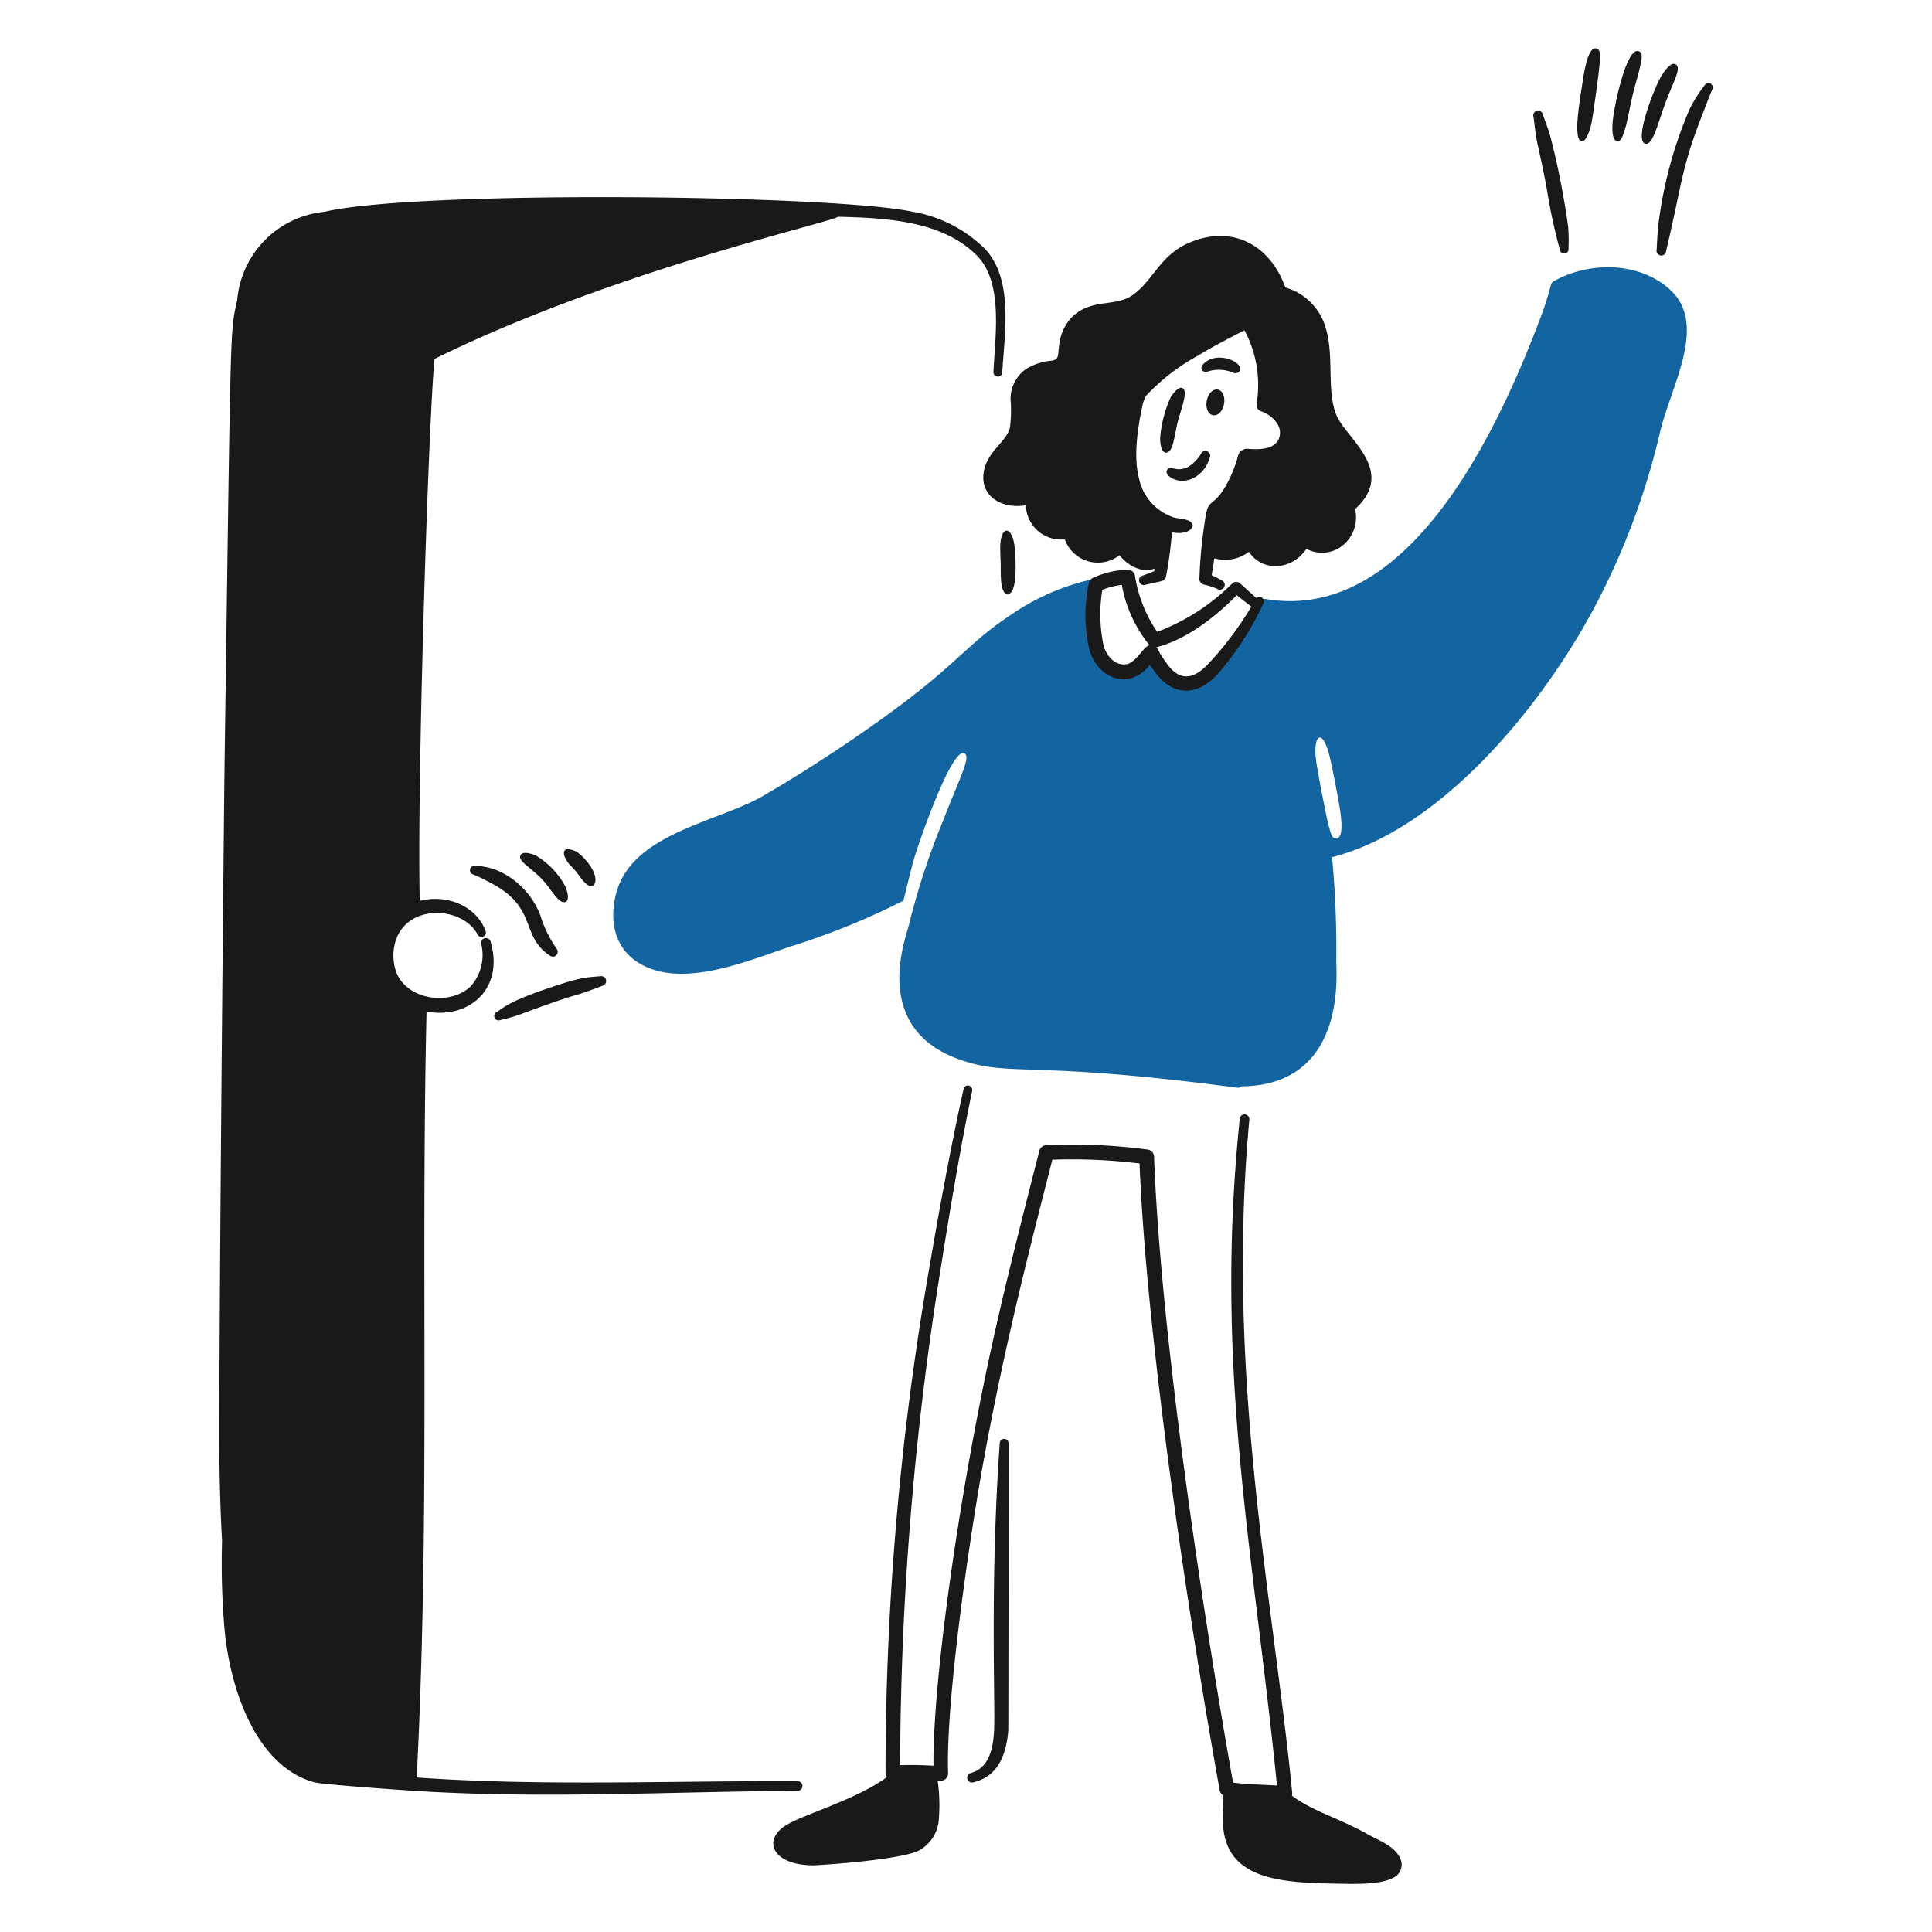
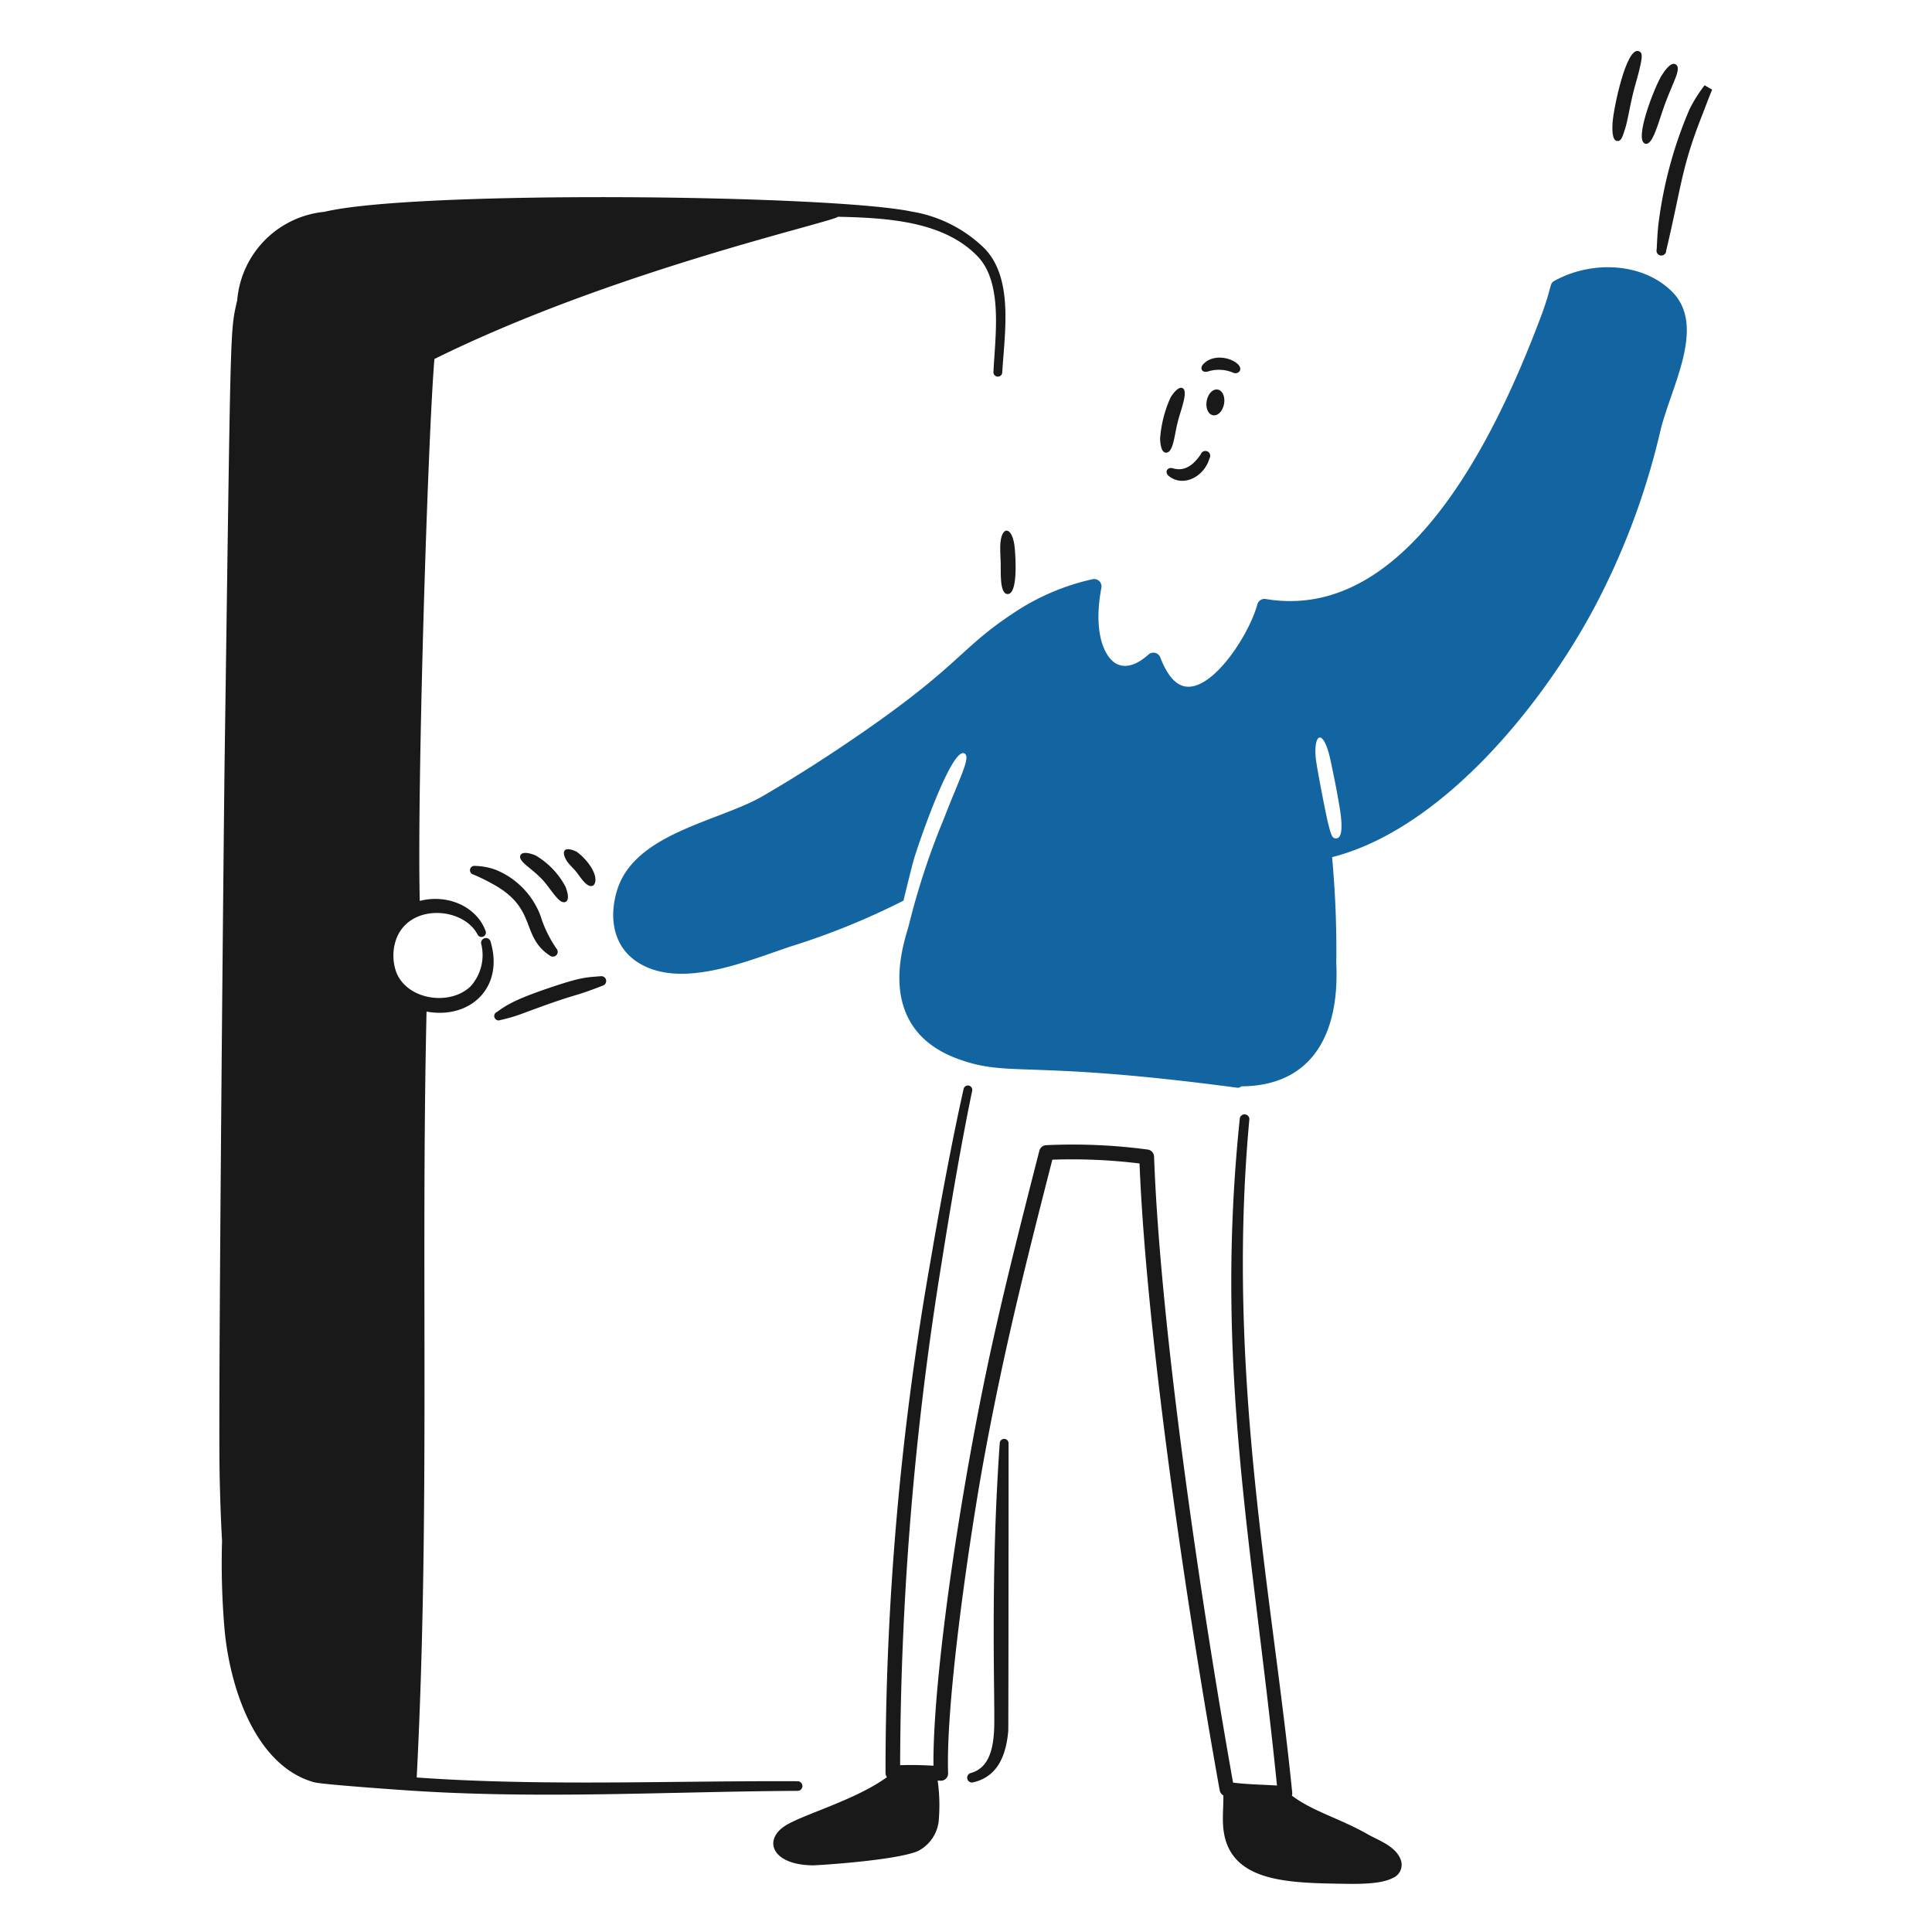
<svg xmlns="http://www.w3.org/2000/svg" version="1.1" width="200" height="200">
  <svg viewBox="0 0 200 200" id="Logged-Out-4--Streamline-Brooklyn.svg" x="0" y="0" width="200" height="200">
    <desc>Logged Out 4 Streamline Illustration: https://streamlinehq.com</desc>
    <path d="M125.047 38.455a3.778 3.778 0 0 1 2.6 0.121 0.541 0.541 0 0 0 0.681 -0.161c0.536 -0.862 -2.308 -2.211 -3.745 -0.741 -0.444 0.454 -0.135 0.961 0.464 0.781Z" fill="#191919" stroke-width="1" />
    <path d="M121.182 41.139a12.447 12.447 0 0 0 -1.086 4.237c0 0.276 0.047 1.439 0.576 1.482 0.787 0.064 0.886 -1.758 1.241 -3.155 0.3 -1.225 1.137 -3.212 0.5 -3.525 -0.457 -0.223 -1.103 0.742 -1.231 0.961Z" fill="#191919" stroke-width="1" />
    <path d="M121.006 49.287c1.469 1.173 3.649 0.093 4.2 -1.84a0.5 0.5 0 1 0 -0.9 -0.42c-1.114 1.642 -2.134 1.67 -2.889 1.45 -0.582 -0.17 -0.906 0.414 -0.411 0.81Z" fill="#191919" stroke-width="1" />
-     <path d="M138.371 43.03c-1.048 -2.479 -0.282 -5.879 -1.048 -8.772a6.138 6.138 0 0 0 -3.27 -4.121 9.706 9.706 0 0 0 -1 -0.386c-1.5 -4.208 -5.312 -6.6 -9.953 -4.621 -3.1 1.325 -3.752 4.041 -5.982 5.5 -1.746 1.145 -4.174 0.249 -6.165 2.208a4.988 4.988 0 0 0 -1.315 2.933c-0.136 0.975 0.008 1.4 -0.687 1.561a6.015 6.015 0 0 0 -2.754 0.88 3.8 3.8 0 0 0 -1.587 3.09 13.945 13.945 0 0 1 -0.065 2.981c-0.368 1.409 -2.1 2.316 -2.612 4.147 -0.757 2.763 1.608 4.323 4.267 3.871a3.626 3.626 0 0 0 4.028 3.527 3.634 3.634 0 0 0 5.659 1.648c0.872 1.091 2.344 1.887 3.616 1.383 0 0.087 -0.008 0.174 -0.013 0.262l-1.145 0.451a0.5 0.5 0 1 0 0.259 0.957l1.645 -0.373a0.622 0.622 0 0 0 0.468 -0.539 39.73 39.73 0 0 0 0.6 -4.516c1.494 0.3 2.189 -0.358 2.153 -0.726 -0.066 -0.662 -1.448 -0.68 -1.881 -0.782a5.452 5.452 0 0 1 -3.7 -4.163c-0.582 -2.3 -0.08 -5.39 0.435 -7.712 0.152 -0.411 0.256 -0.681 0.256 -0.681a21.442 21.442 0 0 1 5.393 -4.2c1.571 -0.95 3.2 -1.8 4.857 -2.645a12.042 12.042 0 0 1 1.247 7.659 0.682 0.682 0 0 0 0.475 0.726c0.839 0.268 2.024 1.2 1.952 2.3 -0.1 1.562 -1.806 1.729 -3.361 1.579a0.989 0.989 0 0 0 -0.957 0.655c-0.391 1.51 -1.367 3.846 -2.59 4.791a1.859 1.859 0 0 0 -0.605 0.736 9.979 9.979 0 0 0 -0.28 1.412 49.178 49.178 0 0 0 -0.549 5.816 0.6 0.6 0 0 0 0.421 0.64 7.819 7.819 0 0 1 1.416 0.447 0.5 0.5 0 1 0 0.471 -0.874 7.791 7.791 0 0 0 -1.038 -0.529c0.085 -0.53 0.188 -1.133 0.282 -1.758a4.035 4.035 0 0 0 3.571 -0.669c1.4 2.1 4.447 1.938 5.956 -0.31a3.435 3.435 0 0 0 3.235 0 3.716 3.716 0 0 0 1.8 -4.108c4.324 -3.952 -0.876 -7.277 -1.905 -9.675Z" fill="#191919" stroke-width="1" />
    <path d="M125.568 42.983a1.348 0.896 -79.435 1 0 0.494 -2.65 1.348 0.896 -79.435 1 0 -0.494 2.65Z" fill="#191919" stroke-width="1" />
-     <path d="M162.373 25.738a19.268 19.268 0 0 0 -0.041 -2.28 81.749 81.749 0 0 0 -1.793 -9.153c-0.221 -0.853 -0.539 -1.638 -0.819 -2.411a0.5 0.5 0 1 0 -0.964 0.234c0.426 3.368 0.112 1.116 1.328 7.161a58.794 58.794 0 0 0 1.389 6.559 0.453 0.453 0 1 0 0.9 -0.11Z" fill="#191919" stroke-width="1" />
-     <path d="M164.7 12.974c0.2 -0.778 0.847 -5.71 0.886 -6.268 0.056 -1.025 0.132 -1.587 -0.357 -1.694 -0.919 -0.2 -1.324 2.918 -1.456 3.837 -0.169 1.15 -0.981 5.606 -0.071 5.766 0.518 0.093 0.859 -1.125 0.998 -1.641Z" fill="#191919" stroke-width="1" />
    <path d="M168.264 13.22c0.218 -0.706 0.44 -2.09 0.732 -3.319 0.2 -0.876 0.478 -1.735 0.694 -2.609 0.349 -1.459 0.365 -1.835 -0.04 -1.992 -1.305 -0.513 -2.643 6.034 -2.72 7.449 -0.033 0.534 -0.073 1.773 0.455 1.845 0.434 0.058 0.555 -0.347 0.879 -1.374Z" fill="#191919" stroke-width="1" />
    <path d="M172.349 10.786c0.867 -2.354 1.775 -3.744 1.109 -4.128 -0.489 -0.283 -1.143 0.676 -1.446 1.154 -0.715 1.141 -2.925 6.754 -1.685 7.065 0.779 0.197 1.341 -2.231 2.022 -4.091Z" fill="#191919" stroke-width="1" />
-     <path d="M176.461 8.827a15.368 15.368 0 0 0 -1.547 2.449 43.681 43.681 0 0 0 -3.158 11.353c-0.161 1.088 -0.2 2.1 -0.256 3.187a0.5 0.5 0 1 0 0.981 0.143c1.652 -6.983 1.575 -8.585 3.751 -14.1 0.2 -0.5 0.678 -1.814 1.011 -2.575a0.453 0.453 0 1 0 -0.782 -0.459Z" fill="#191919" stroke-width="1" />
+     <path d="M176.461 8.827a15.368 15.368 0 0 0 -1.547 2.449 43.681 43.681 0 0 0 -3.158 11.353c-0.161 1.088 -0.2 2.1 -0.256 3.187a0.5 0.5 0 1 0 0.981 0.143c1.652 -6.983 1.575 -8.585 3.751 -14.1 0.2 -0.5 0.678 -1.814 1.011 -2.575Z" fill="#191919" stroke-width="1" />
    <path d="M51.806 105.593a16.569 16.569 0 0 0 2.171 -0.631c6.553 -2.44 4.732 -1.5 8.436 -2.935a0.5 0.5 0 0 0 -0.209 -0.971c-1.614 0.13 -2.065 0.091 -5.588 1.291 -3.592 1.234 -4.279 1.788 -5.184 2.416a0.455 0.455 0 1 0 0.374 0.83Z" fill="#191919" stroke-width="1" />
    <path d="M49 90.53a20.185 20.185 0 0 1 2.012 0.984c4.676 2.542 2.831 5.423 5.949 7.435a0.5 0.5 0 0 0 0.634 -0.765 12.7 12.7 0 0 1 -1.655 -3.417 8.28 8.28 0 0 0 -4.6 -4.716 6.621 6.621 0 0 0 -2.164 -0.413 0.455 0.455 0 0 0 -0.176 0.892Z" fill="#191919" stroke-width="1" />
    <path d="M56.1 91.008c0.946 0.991 1.783 2.684 2.46 2.35 0.485 -0.246 0.075 -1.337 -0.037 -1.6a8.251 8.251 0 0 0 -3.071 -3.2c-0.273 -0.124 -1.339 -0.51 -1.567 -0.032 -0.303 0.62 1.038 1.25 2.215 2.482Z" fill="#191919" stroke-width="1" />
    <path d="M58.861 89.374c0.242 0.29 0.512 0.545 0.751 0.825 0.365 0.429 1.12 1.759 1.743 1.49 0.354 -0.155 0.583 -1.09 -0.62 -2.536a5.847 5.847 0 0 0 -1.022 -0.969c-0.114 -0.066 -0.967 -0.469 -1.243 -0.154 -0.294 0.334 0.161 1.07 0.391 1.344Z" fill="#191919" stroke-width="1" />
    <path d="M173.017 30.117c-3.141 -3.031 -8.408 -3.105 -12.117 -1.035 -0.538 0.3 -0.173 0.451 -1.406 3.745 -5.081 13.5 -14.262 31.572 -28.464 29.182a0.767 0.767 0 0 0 -0.869 0.554c-0.913 3.357 -5.04 9.566 -7.881 8.378 -0.829 -0.347 -1.543 -1.268 -2.167 -2.887a0.768 0.768 0 0 0 -1.23 -0.293c-1.55 1.4 -2.946 1.515 -3.883 0.5 -1.2 -1.3 -1.641 -4.008 -0.984 -7.411a0.765 0.765 0 0 0 -0.91 -0.892 24.014 24.014 0 0 0 -8.3 3.58c-5.759 3.81 -5.454 5.58 -17.864 13.881 -2.609 1.746 -5.268 3.417 -7.951 4.975 -4.632 2.692 -13.446 3.847 -15.161 9.935 -0.784 2.744 -0.327 5.636 2.131 7.25 4.425 2.91 11.326 -0.083 15.868 -1.594a75.4 75.4 0 0 0 11.7 -4.751c0.272 -1.146 0.867 -3.539 1.027 -4.111 0.395 -1.434 3.932 -11.785 5.268 -11.137 0.732 0.356 -0.47 2.487 -2.13 6.807a76.265 76.265 0 0 0 -3.627 11.048c-0.32 1.136 -1.551 4.7 -0.627 8.036 0.627 2.265 2.211 4.449 5.706 5.733 5.4 1.98 6.959 0.064 28.929 2.99a0.485 0.485 0 0 0 0.418 -0.142c7.367 -0.043 10.179 -5.449 9.839 -12.724a104.4 104.4 0 0 0 -0.435 -11c11.206 -2.861 21.49 -15.351 27 -25.564a75.294 75.294 0 0 0 6.964 -18.483c1.084 -4.621 4.882 -10.966 1.156 -14.57Zm-34.656 56.669c-0.462 0.048 -0.56 -0.327 -0.886 -1.6 -0.161 -0.612 -1.207 -5.872 -1.281 -6.843 -0.2 -2.43 0.807 -2.992 1.534 0.324 0.326 1.538 0.643 3.082 0.9 4.632 0.148 0.835 0.583 3.401 -0.267 3.487Z" fill="#1265a1" stroke-width="1" />
-     <path d="M119.024 68.811a3.652 3.652 0 0 1 -2.13 1.449c-2.215 0.379 -3.916 -1.505 -4.23 -3.515a15.781 15.781 0 0 1 0.071 -6.455 0.767 0.767 0 0 1 0.421 -0.48 9.349 9.349 0 0 1 3.549 -0.832 0.76 0.76 0 0 1 0.789 0.63 14 14 0 0 0 2.3 5.8 22.058 22.058 0 0 0 7.759 -5 0.587 0.587 0 0 1 0.8 -0.028l1.715 1.535a0.456 0.456 0 0 1 0.718 0.542 30.7 30.7 0 0 1 -4.7 7.287c-2.052 2.275 -4.585 2.448 -6.5 -0.145 -0.186 -0.254 -0.386 -0.517 -0.562 -0.788Zm9 -7.2c-2.2 2.252 -5.224 4.614 -8.3 5.383 0.275 0.279 -0.032 0.193 1.082 1.721 1.3 1.792 2.681 1.665 4.23 0.056a34.342 34.342 0 0 0 4.5 -5.974Zm-11.895 -1.061a7.42 7.42 0 0 0 -2.019 0.514 15.731 15.731 0 0 0 0.067 5.443c0.185 1.213 1.17 2.47 2.461 2.25 0.927 -0.156 1.728 -1.812 2.353 -1.969a13.788 13.788 0 0 1 -2.862 -6.237Z" fill="#191919" stroke-width="1" />
    <path d="M144.983 192.465c-0.558 -1.389 -2.334 -1.97 -3.421 -2.595 -2.917 -1.651 -5.69 -2.368 -7.827 -3.986a0.75 0.75 0 0 0 0.036 -0.306c-2.021 -20.335 -6.885 -43.277 -4.436 -69.726a0.5 0.5 0 0 0 -0.988 -0.1c-2.684 25.726 1.365 44.468 3.846 69.085 -1.59 -0.1 -2.969 -0.106 -4.547 -0.3 -3.206 -17.989 -7.515 -46.647 -8.177 -64.808a0.764 0.764 0 0 0 -0.669 -0.729 58.7 58.7 0 0 0 -10.506 -0.451 0.763 0.763 0 0 0 -0.7 0.573c-1.746 6.821 -3.27 12.818 -4.662 19.023 -3.472 15.457 -6.388 35.636 -6.3 44.642 -1.164 -0.069 -2.3 -0.094 -3.451 -0.054a328.955 328.955 0 0 1 4.282 -51.933c1 -6.347 2.137 -12.9 3.179 -17.894a0.454 0.454 0 0 0 -0.887 -0.192c-1.119 5 -2.363 11.547 -3.441 17.9a303.9 303.9 0 0 0 -4.645 52.9 0.746 0.746 0 0 0 0.147 0.456c-3.268 2.391 -8.849 3.909 -10.584 5.067 -2.26 1.5 -1.272 4.026 2.922 4.062 0.565 0 8.657 -0.514 10.884 -1.483a3.993 3.993 0 0 0 2.16 -3.438 18.278 18.278 0 0 0 -0.131 -3.858l0.275 0.02a0.753 0.753 0 0 0 0.805 -0.775c-0.252 -7.638 2.285 -24.727 3.674 -32.34 2.058 -11.254 4.253 -20 7.116 -31.174a57.569 57.569 0 0 1 9.026 0.391c0.735 18.194 5.033 46.772 8.3 64.892a0.752 0.752 0 0 0 0.38 0.529c0.014 0.988 -0.091 2.02 -0.034 3.028 0.325 5.847 6.337 6.018 12.114 6.111 1.537 0.025 4.133 0.1 5.437 -0.583a1.486 1.486 0 0 0 0.823 -1.954Z" fill="#191919" stroke-width="1" />
    <path d="M103.544 56.552c-0.011 0.591 0.033 1.181 0.05 1.772 0.024 0.839 -0.133 3.117 0.688 3.172 1.093 0.072 0.863 -3.631 0.768 -4.718 -0.201 -2.378 -1.458 -2.467 -1.506 -0.226Z" fill="#191919" stroke-width="1" />
    <path d="M103.493 149.4c-1.024 14.458 -0.45 27.118 -0.583 29.684 -0.1 1.99 -0.538 3.965 -2.467 4.476a0.5 0.5 0 0 0 0.232 0.964c2.549 -0.553 3.472 -2.721 3.7 -5.342 0.022 -0.27 0.039 -28.889 0.03 -29.762a0.455 0.455 0 0 0 -0.912 -0.02Z" fill="#191919" stroke-width="1" />
    <path d="M101.956 25.755a14 14 0 0 0 -7.509 -3.841c-8.361 -1.772 -51.45 -2.235 -60.863 0.013a10.037 10.037 0 0 0 -9.027 9.148c-0.765 3.42 -0.649 1.512 -1.3 47.341 -0.074 5.074 -0.672 65.54 -0.527 73.838 0.042 2.43 0.123 4.855 0.257 7.268a79.139 79.139 0 0 0 0.287 9.47c0.637 6.1 3.294 13.811 9.209 15.5 0.9 0.257 9.729 0.851 9.834 0.859 13.559 0.911 26.9 0.11 40.3 0.037a0.5 0.5 0 0 0 0 -0.995c-13.1 -0.066 -26.488 0.539 -39.479 -0.388 1.4 -27.32 0.41 -52.581 1.018 -79.286 4.481 0.822 8.08 -2.457 6.614 -7.292a0.5 0.5 0 0 0 -0.96 0.262 4.832 4.832 0 0 1 -1.1 4.424c-2.205 2.109 -6.766 1.354 -7.745 -1.64a5.113 5.113 0 0 1 -0.093 -2.773c1.049 -4.238 7.012 -3.931 8.561 -0.966a0.456 0.456 0 0 0 0.832 -0.373c-0.954 -2.546 -3.96 -3.833 -6.812 -3.1 -0.292 -12.033 0.853 -48.457 1.52 -56.1 18.44 -9.114 41.081 -14.127 41.777 -14.723 5.1 0.119 10.9 0.446 14.422 4.068 2.687 2.76 1.85 8.227 1.668 12.019a0.456 0.456 0 0 0 0.91 0.049c0.25 -4.13 1.179 -9.68 -1.794 -12.819Z" fill="#191919" stroke-width="1" />
  </svg>
</svg>